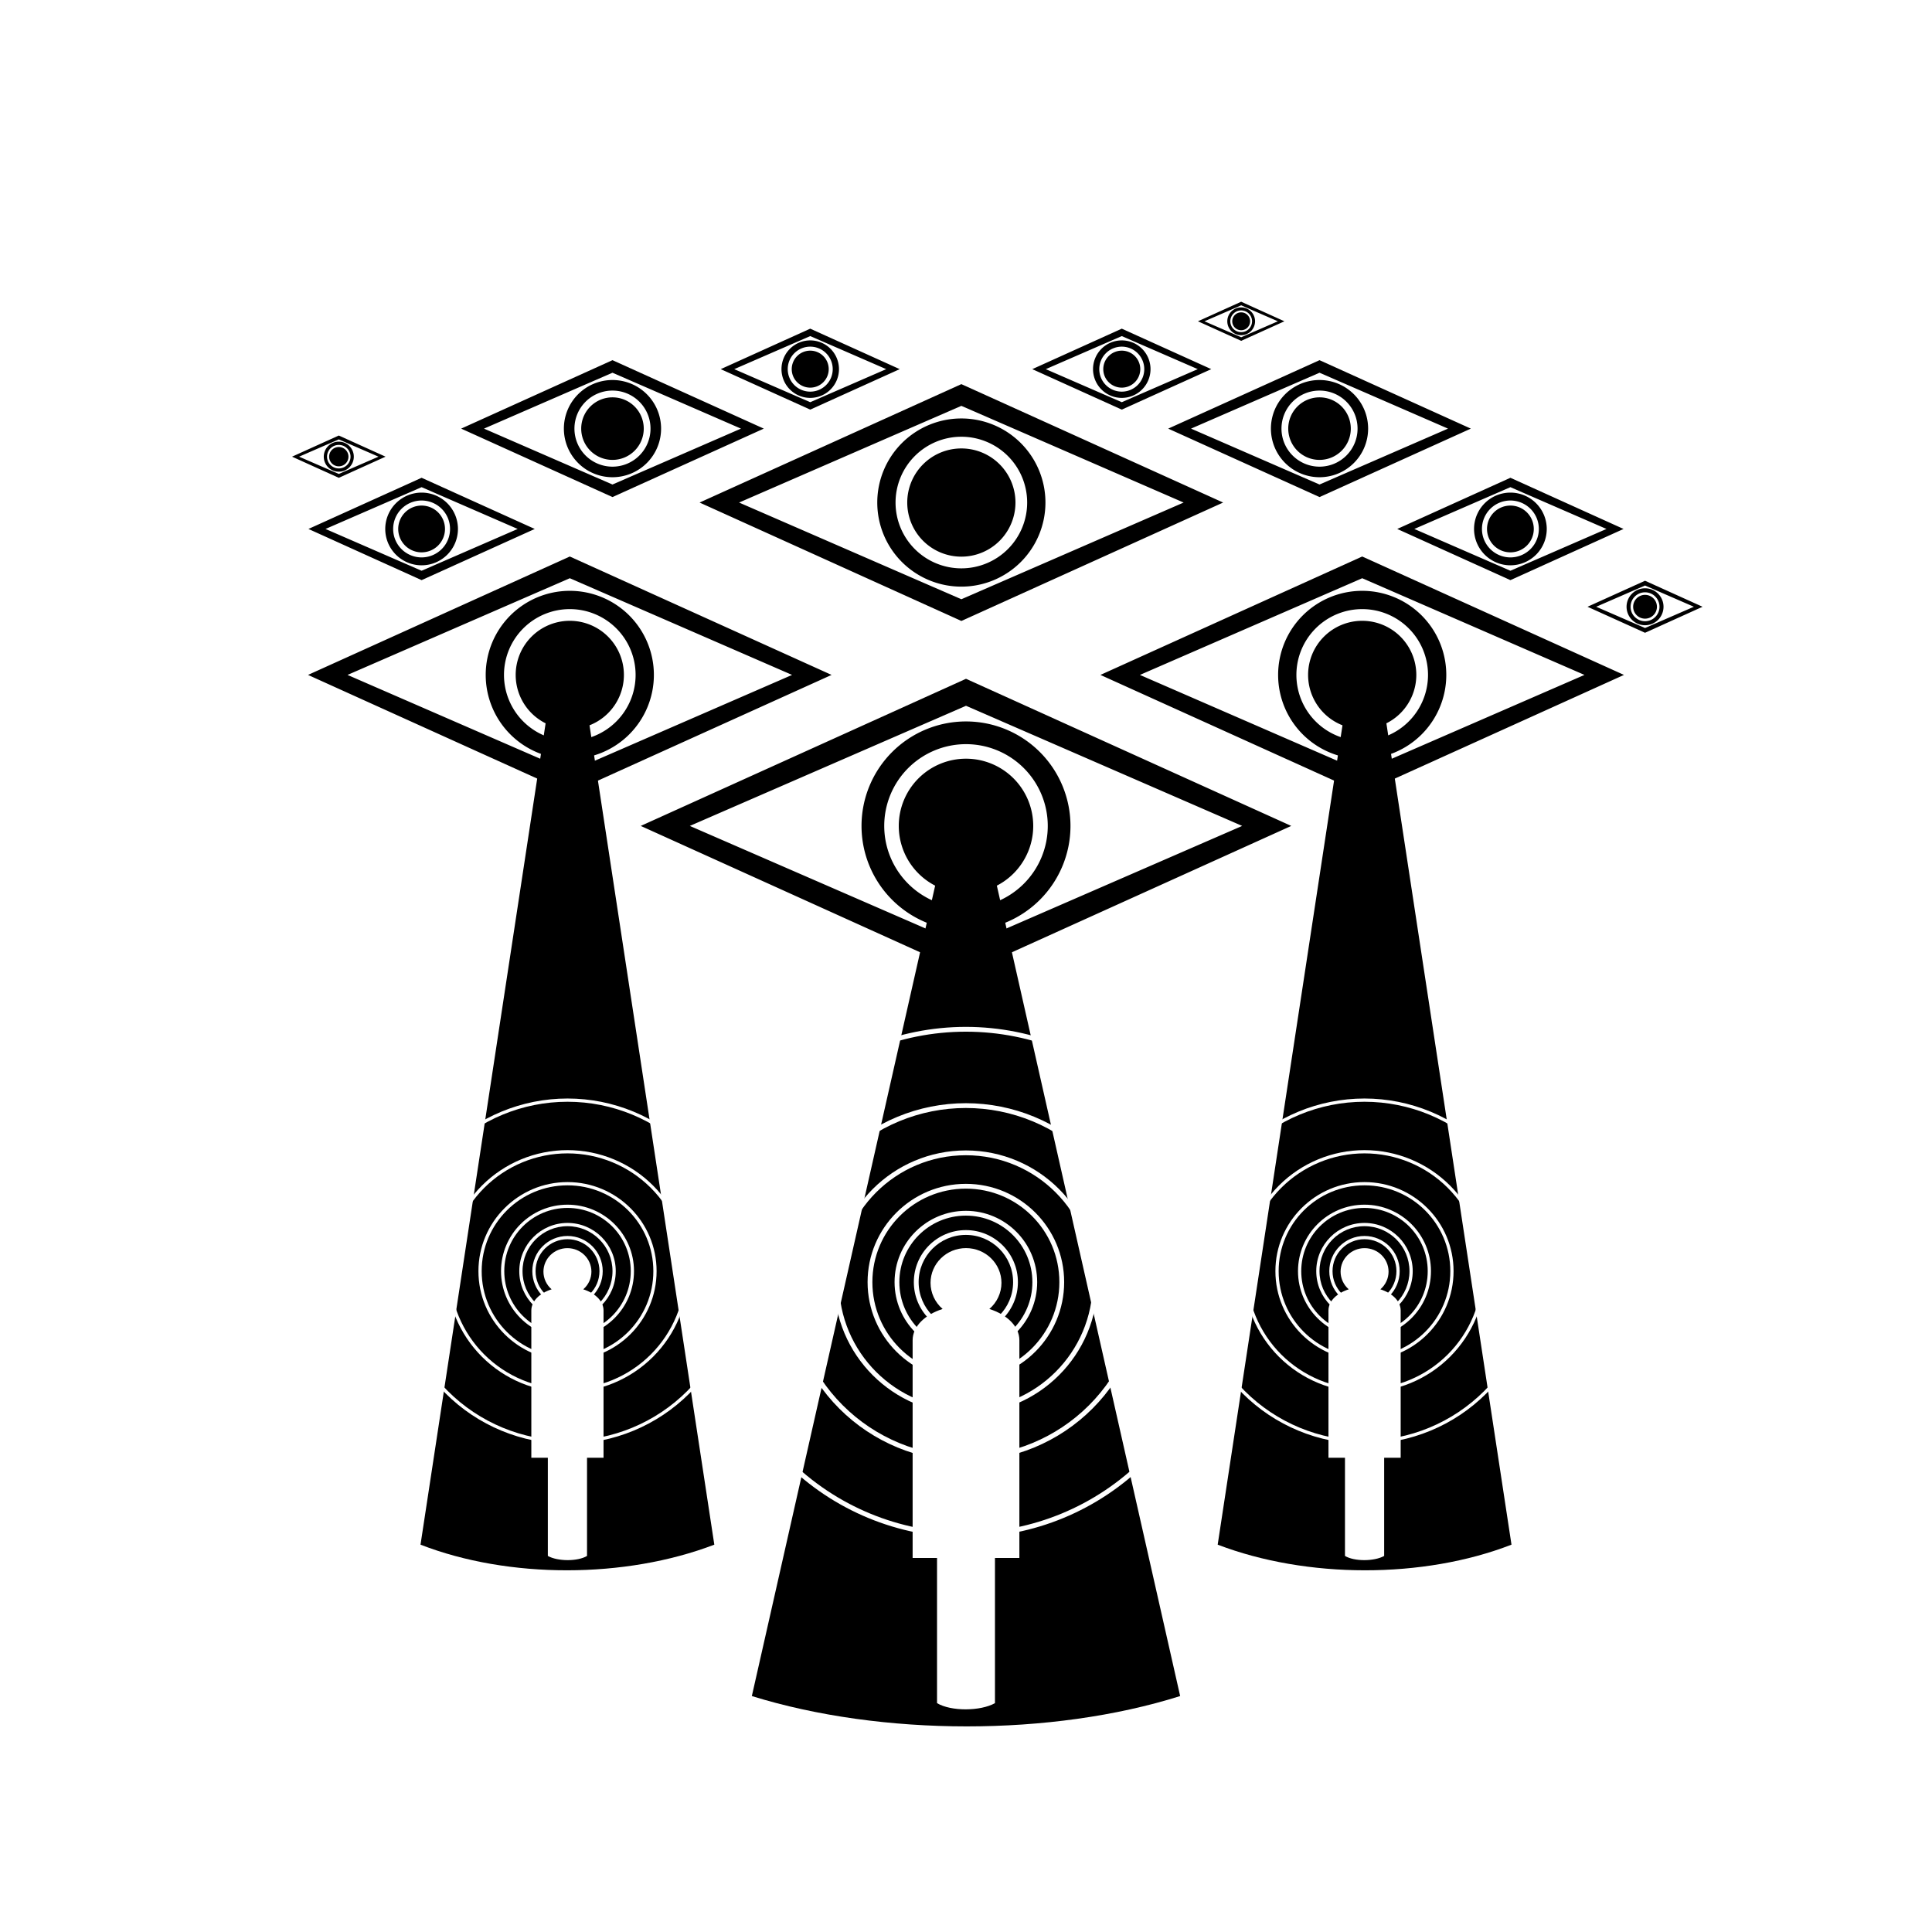
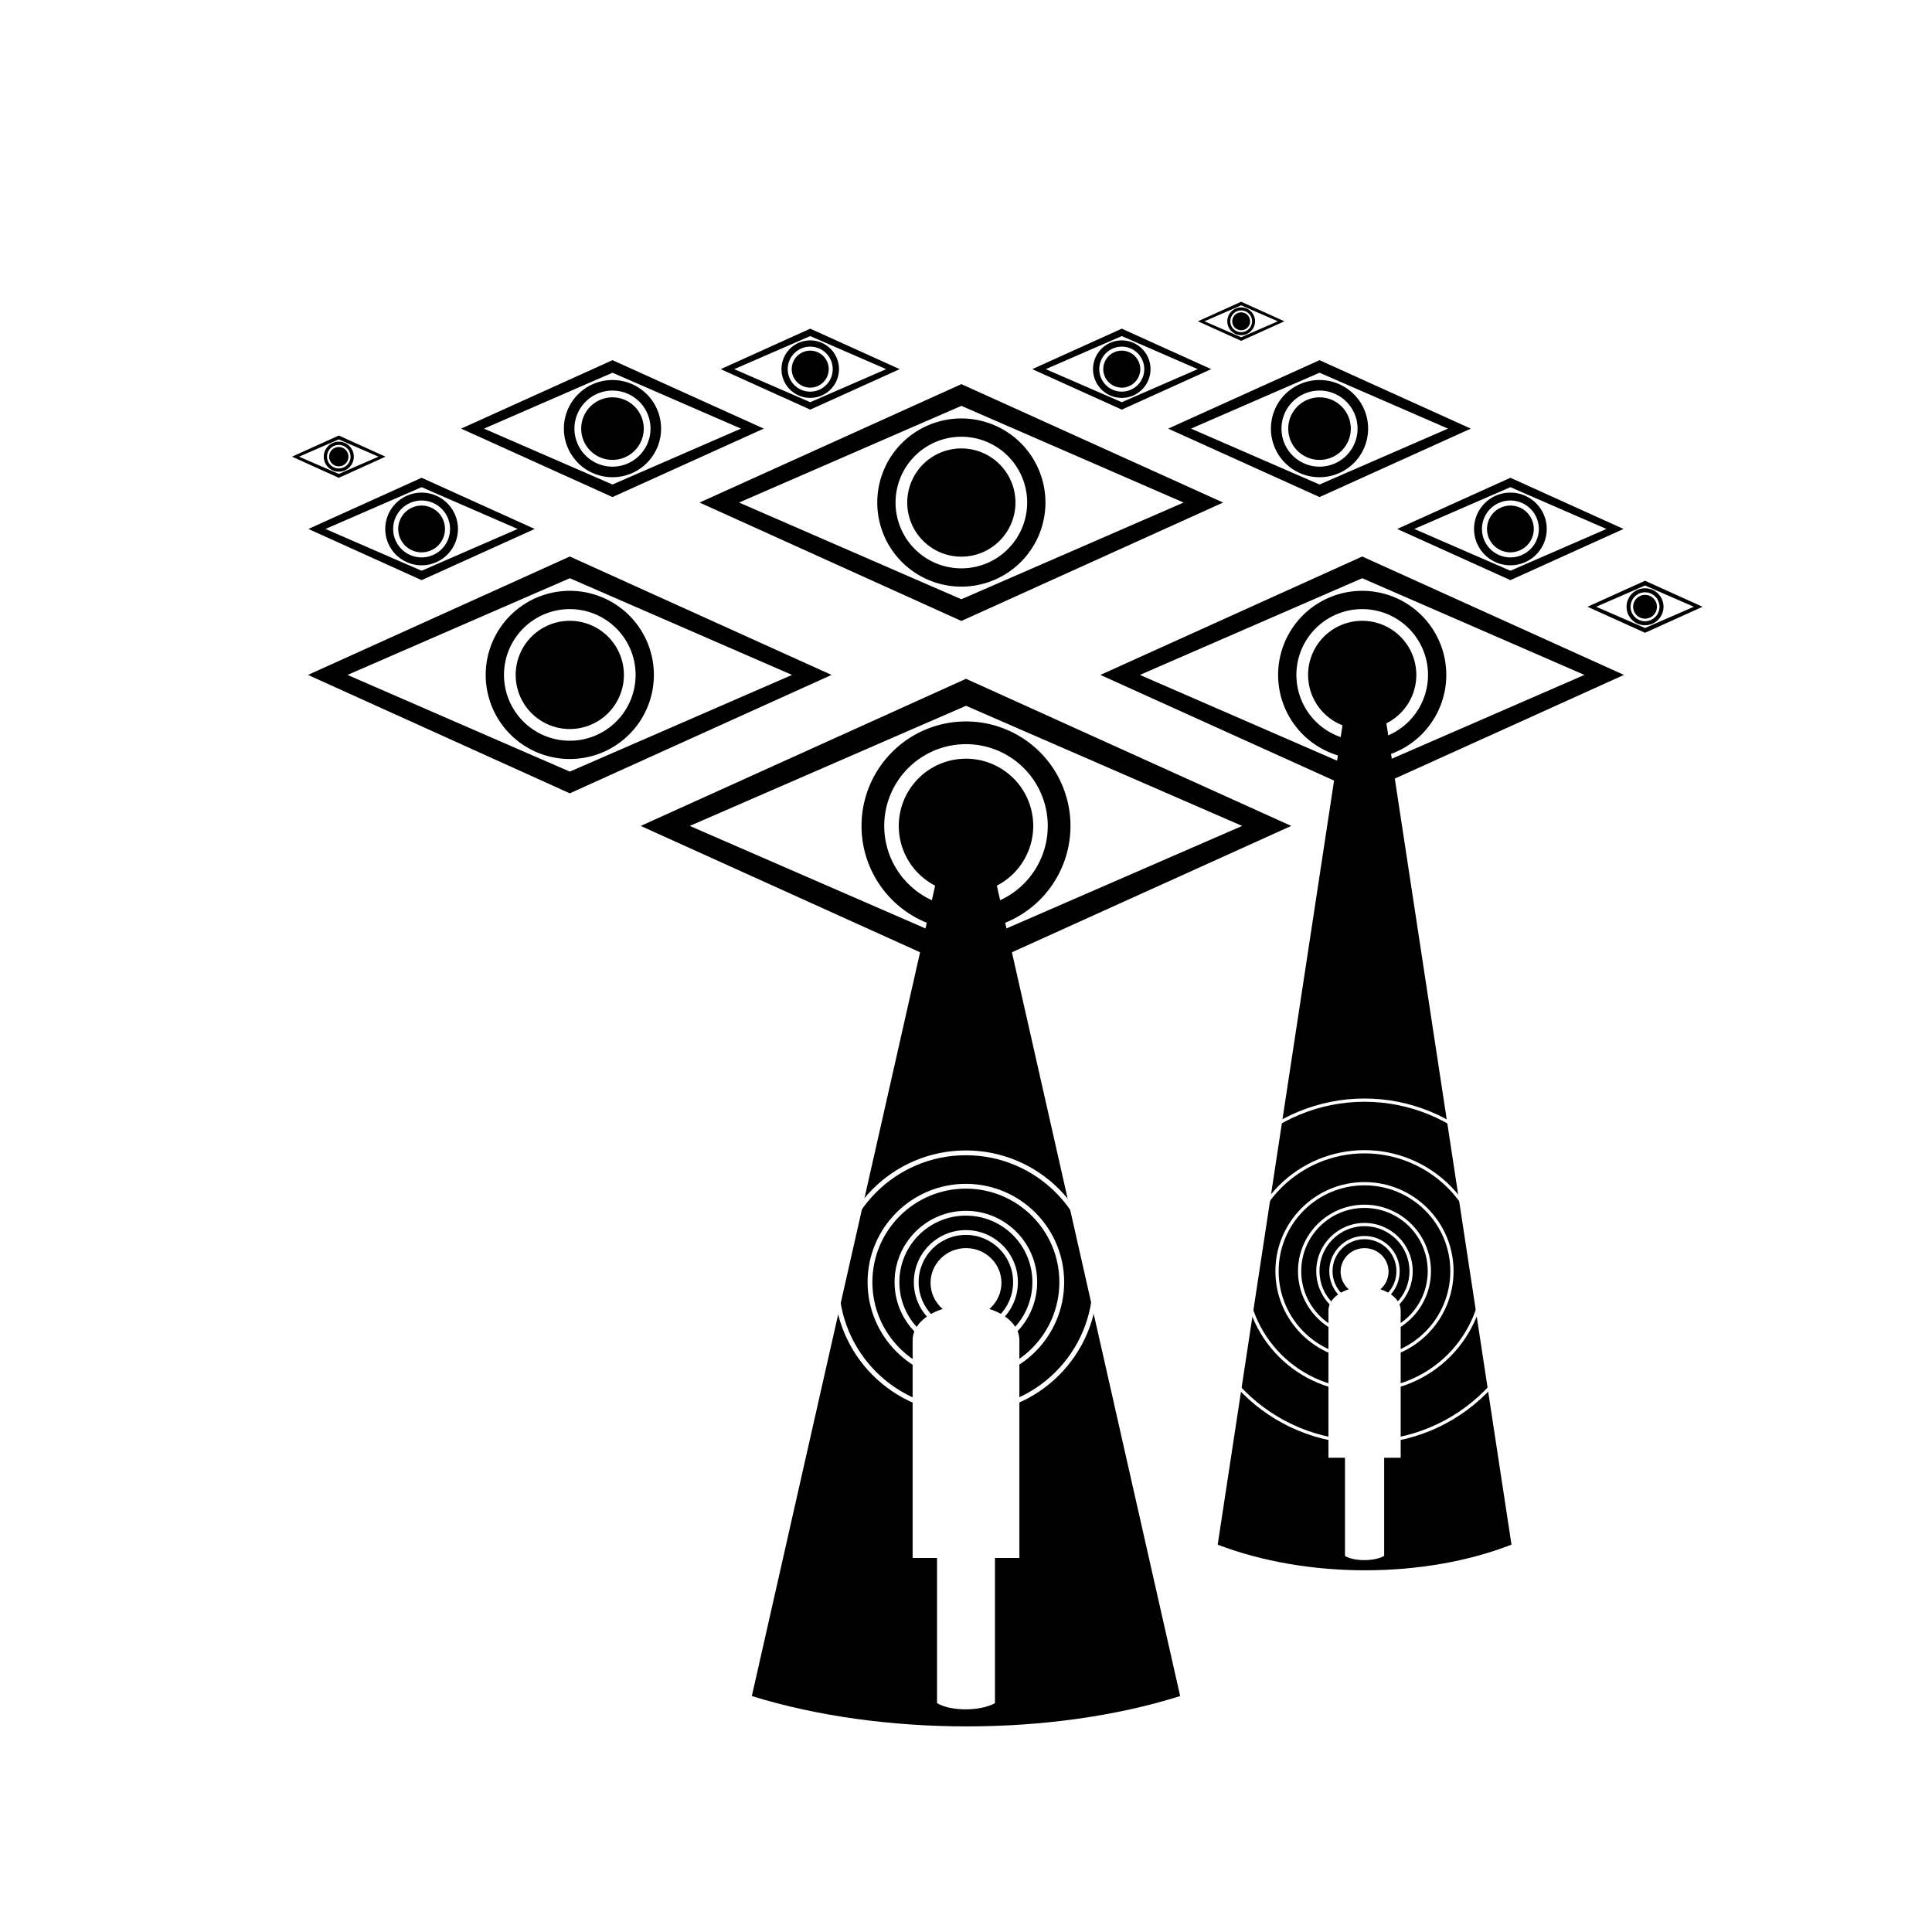
<svg xmlns="http://www.w3.org/2000/svg" xmlns:ns1="http://www.inkscape.org/namespaces/inkscape" xmlns:ns2="http://sodipodi.sourceforge.net/DTD/sodipodi-0.dtd" width="4321" height="4321" viewBox="0 0 4321 4321" id="svg2" version="1.1" ns1:version="0.91 r13725" ns2:docname="iot5.svg">
  <rect x="0" y="0" width="4321" height="4321" fill="#808080" stroke="none" />
  <defs id="defs4" />
  <ns2:namedview id="base" pagecolor="#7b7b7b" bordercolor="#000000" borderopacity="1" ns1:pageopacity="1" ns1:pageshadow="2" ns1:zoom="0.1245082156908123" ns1:cx="2160.5" ns1:cy="2160.5" ns1:document-units="px" ns1:current-layer="layer1" showgrid="false" units="px" borderlayer="true" ns1:showpageshadow="false" ns1:window-width="1366" ns1:window-height="705" ns1:window-x="-8" ns1:window-y="-8" ns1:window-maximized="1" showguides="true" ns1:guide-bbox="true" />
  <g ns1:label="Layer 1" ns1:groupmode="layer" id="layer1" transform="translate(0,3268.638)">
    <path style="color:#000000;clip-rule:nonzero;display:inline;overflow:visible;visibility:visible;opacity:1;isolation:auto;mix-blend-mode:normal;color-interpolation:sRGB;color-interpolation-filters:linearRGB;solid-color:#000000;solid-opacity:1;fill:#ffffff;fill-opacity:1;fill-rule:nonzero;stroke:none;stroke-width:3;stroke-linecap:round;stroke-linejoin:round;stroke-miterlimit:4;stroke-dasharray:none;stroke-dashoffset:0;stroke-opacity:1;marker:none;color-rendering:auto;image-rendering:auto;shape-rendering:auto;text-rendering:auto;enable-background:accumulate" d="m 4.547473508864642e-13,-3268.638 4321,0 0,4321 -4321,0 z" id="rect4237" ns1:connector-curvature="0" />
    <g id="g4772" transform="translate(0,113.584)">
      <path ns2:nodetypes="sccss" ns1:connector-curvature="0" id="path4477" d="m 2107.358,-1471.513 -425.833,1882.59 c 290.519,90.187 670.471,90.721 957.951,0 l -425.833,-1882.59 c -14.375,-63.552 -92.482,-61.018 -106.284,0 z" style="color:#000000;clip-rule:nonzero;display:inline;overflow:visible;visibility:visible;opacity:1;isolation:auto;mix-blend-mode:normal;color-interpolation:sRGB;color-interpolation-filters:linearRGB;solid-color:#000000;solid-opacity:1;fill:#000000;fill-opacity:1;fill-rule:nonzero;stroke:none;stroke-width:3;stroke-linecap:round;stroke-linejoin:round;stroke-miterlimit:4;stroke-dasharray:none;stroke-dashoffset:0;stroke-opacity:1;marker:none;color-rendering:auto;image-rendering:auto;shape-rendering:auto;text-rendering:auto;enable-background:accumulate" />
      <path ns2:nodetypes="sccsccccccsccs" ns1:connector-curvature="0" id="path4467" d="m 2160.5,-590.781 c -43.804,3.812869811e-4 -79.313,34.812 -79.313,77.753 0.025,22.362 9.87,43.631 27.02,58.375 -39.717,12.627 -67.08,39.187 -67.08,69.912 l 0,486.967 54.596,0 0,324.707 c 31.288,18.724 97.089,18.232 129.554,0 l 0,-324.707 54.596,0 0,-486.967 c 1.36603607e-4,-30.734 -27.38,-57.302 -67.117,-69.924 17.161,-14.734 27.02,-35.999 27.058,-58.362 -6.149474e-6,-42.942 -35.51,-77.754 -79.314,-77.753 z" style="color:#000000;clip-rule:nonzero;display:inline;overflow:visible;visibility:visible;opacity:1;isolation:auto;mix-blend-mode:normal;color-interpolation:sRGB;color-interpolation-filters:linearRGB;solid-color:#000000;solid-opacity:1;fill:#ffffff;fill-opacity:1;fill-rule:nonzero;stroke:none;stroke-width:36;stroke-linecap:round;stroke-linejoin:round;stroke-miterlimit:4;stroke-dasharray:none;stroke-dashoffset:0;stroke-opacity:1;marker:none;color-rendering:auto;image-rendering:auto;shape-rendering:auto;text-rendering:auto;enable-background:accumulate" />
      <path ns1:connector-curvature="0" id="path4494" d="m 2160.216,-631.061 c -64.212,0 -116.381,52.169 -116.381,116.381 0,64.212 52.169,116.381 116.381,116.381 64.212,0 116.381,-52.169 116.381,-116.381 0,-64.212 -52.169,-116.381 -116.381,-116.381 z m 0,10.733 c 58.411,0 105.647,47.236 105.647,105.647 0,58.411 -47.236,105.647 -105.647,105.647 -58.411,0 -105.647,-47.236 -105.647,-105.647 0,-58.411 47.236,-105.647 105.647,-105.647 z" style="color:#000000;font-style:normal;font-variant:normal;font-weight:normal;font-stretch:normal;font-size:medium;line-height:normal;font-family:sans-serif;text-indent:0;text-align:start;text-decoration:none;text-decoration-line:none;text-decoration-style:solid;text-decoration-color:#000000;letter-spacing:normal;word-spacing:normal;text-transform:none;direction:ltr;block-progression:tb;writing-mode:lr-tb;baseline-shift:baseline;text-anchor:start;white-space:normal;clip-rule:nonzero;display:inline;overflow:visible;visibility:visible;opacity:1;isolation:auto;mix-blend-mode:normal;color-interpolation:sRGB;color-interpolation-filters:linearRGB;solid-color:#000000;solid-opacity:1;fill:#ffffff;fill-opacity:1;fill-rule:nonzero;stroke:none;stroke-width:15;stroke-linecap:round;stroke-linejoin:round;stroke-miterlimit:4;stroke-dasharray:none;stroke-dashoffset:0;stroke-opacity:1;marker:none;color-rendering:auto;image-rendering:auto;shape-rendering:auto;text-rendering:auto;enable-background:accumulate" />
      <path ns1:connector-curvature="0" id="circle4496" d="m 2160.216,-674.164 c -88.017,0 -159.484,71.468 -159.484,159.484 0,88.017 71.468,159.483 159.484,159.483 88.017,0 159.483,-71.466 159.483,-159.483 0,-88.017 -71.466,-159.484 -159.483,-159.484 z m 0,10.733 c 82.216,0 148.75,66.535 148.75,148.751 0,82.216 -66.534,148.75 -148.75,148.75 -82.216,0 -148.751,-66.534 -148.751,-148.75 0,-82.216 66.535,-148.751 148.751,-148.751 z" style="color:#000000;font-style:normal;font-variant:normal;font-weight:normal;font-stretch:normal;font-size:medium;line-height:normal;font-family:sans-serif;text-indent:0;text-align:start;text-decoration:none;text-decoration-line:none;text-decoration-style:solid;text-decoration-color:#000000;letter-spacing:normal;word-spacing:normal;text-transform:none;direction:ltr;block-progression:tb;writing-mode:lr-tb;baseline-shift:baseline;text-anchor:start;white-space:normal;clip-rule:nonzero;display:inline;overflow:visible;visibility:visible;opacity:1;isolation:auto;mix-blend-mode:normal;color-interpolation:sRGB;color-interpolation-filters:linearRGB;solid-color:#000000;solid-opacity:1;fill:#ffffff;fill-opacity:1;fill-rule:nonzero;stroke:none;stroke-width:15;stroke-linecap:round;stroke-linejoin:round;stroke-miterlimit:4;stroke-dasharray:none;stroke-dashoffset:0;stroke-opacity:1;marker:none;color-rendering:auto;image-rendering:auto;shape-rendering:auto;text-rendering:auto;enable-background:accumulate" />
      <path ns1:connector-curvature="0" id="circle4498" d="m 2160.216,-734.508 c -121.344,0 -219.827,98.485 -219.827,219.828 0,121.344 98.483,219.827 219.827,219.827 121.344,0 219.827,-98.483 219.827,-219.827 0,-121.344 -98.483,-219.828 -219.827,-219.828 z m 0,10.733 c 115.543,0 209.093,93.552 209.093,209.095 0,115.543 -93.551,209.093 -209.093,209.093 -115.543,0 -209.093,-93.551 -209.093,-209.093 0,-115.543 93.551,-209.095 209.093,-209.095 z" style="color:#000000;font-style:normal;font-variant:normal;font-weight:normal;font-stretch:normal;font-size:medium;line-height:normal;font-family:sans-serif;text-indent:0;text-align:start;text-decoration:none;text-decoration-line:none;text-decoration-style:solid;text-decoration-color:#000000;letter-spacing:normal;word-spacing:normal;text-transform:none;direction:ltr;block-progression:tb;writing-mode:lr-tb;baseline-shift:baseline;text-anchor:start;white-space:normal;clip-rule:nonzero;display:inline;overflow:visible;visibility:visible;opacity:1;isolation:auto;mix-blend-mode:normal;color-interpolation:sRGB;color-interpolation-filters:linearRGB;solid-color:#000000;solid-opacity:1;fill:#ffffff;fill-opacity:1;fill-rule:nonzero;stroke:none;stroke-width:15;stroke-linecap:round;stroke-linejoin:round;stroke-miterlimit:4;stroke-dasharray:none;stroke-dashoffset:0;stroke-opacity:1;marker:none;color-rendering:auto;image-rendering:auto;shape-rendering:auto;text-rendering:auto;enable-background:accumulate" />
      <path ns1:connector-curvature="0" id="circle4500" d="m 2160.216,-809.219 c -162.605,0 -294.539,131.934 -294.539,294.539 0,162.605 131.934,294.538 294.539,294.538 162.605,0 294.538,-131.932 294.538,-294.538 0,-162.605 -131.932,-294.539 -294.538,-294.539 z m 0,10.733 c 156.805,0 283.804,127.001 283.804,283.806 0,156.805 -127,283.804 -283.804,283.804 -156.805,0 -283.806,-127 -283.806,-283.804 0,-156.805 127.001,-283.806 283.806,-283.806 z" style="color:#000000;font-style:normal;font-variant:normal;font-weight:normal;font-stretch:normal;font-size:medium;line-height:normal;font-family:sans-serif;text-indent:0;text-align:start;text-decoration:none;text-decoration-line:none;text-decoration-style:solid;text-decoration-color:#000000;letter-spacing:normal;word-spacing:normal;text-transform:none;direction:ltr;block-progression:tb;writing-mode:lr-tb;baseline-shift:baseline;text-anchor:start;white-space:normal;clip-rule:nonzero;display:inline;overflow:visible;visibility:visible;opacity:1;isolation:auto;mix-blend-mode:normal;color-interpolation:sRGB;color-interpolation-filters:linearRGB;solid-color:#000000;solid-opacity:1;fill:#ffffff;fill-opacity:1;fill-rule:nonzero;stroke:none;stroke-width:15;stroke-linecap:round;stroke-linejoin:round;stroke-miterlimit:4;stroke-dasharray:none;stroke-dashoffset:0;stroke-opacity:1;marker:none;color-rendering:auto;image-rendering:auto;shape-rendering:auto;text-rendering:auto;enable-background:accumulate" />
-       <path ns1:connector-curvature="0" id="circle4502" d="m 2160.216,-914.876 c -106.137,0 -207.931,42.164 -282.981,117.214 -75.05,75.05 -117.215,176.846 -117.215,282.983 0,106.137 42.165,207.931 117.215,282.981 75.05,75.05 176.845,117.215 282.981,117.215 106.137,0 207.931,-42.165 282.981,-117.215 75.05,-75.05 117.215,-176.845 117.215,-282.981 0,-106.137 -42.165,-207.933 -117.215,-282.983 -75.05,-75.05 -176.845,-117.214 -282.981,-117.214 z m 0,10.733 c 103.294,0 202.351,41.031 275.391,114.07 73.04,73.04 114.072,172.098 114.072,275.392 0,103.294 -41.032,202.351 -114.072,275.391 -73.04,73.04 -172.097,114.072 -275.391,114.072 -103.294,0 -202.353,-41.032 -275.392,-114.072 -73.04,-73.04 -114.07,-172.097 -114.07,-275.391 0,-103.294 41.031,-202.353 114.07,-275.392 73.04,-73.04 172.098,-114.07 275.392,-114.07 z" style="color:#000000;font-style:normal;font-variant:normal;font-weight:normal;font-stretch:normal;font-size:medium;line-height:normal;font-family:sans-serif;text-indent:0;text-align:start;text-decoration:none;text-decoration-line:none;text-decoration-style:solid;text-decoration-color:#000000;letter-spacing:normal;word-spacing:normal;text-transform:none;direction:ltr;block-progression:tb;writing-mode:lr-tb;baseline-shift:baseline;text-anchor:start;white-space:normal;clip-rule:nonzero;display:inline;overflow:visible;visibility:visible;opacity:1;isolation:auto;mix-blend-mode:normal;color-interpolation:sRGB;color-interpolation-filters:linearRGB;solid-color:#000000;solid-opacity:1;fill:#ffffff;fill-opacity:1;fill-rule:nonzero;stroke:none;stroke-width:15;stroke-linecap:round;stroke-linejoin:round;stroke-miterlimit:4;stroke-dasharray:none;stroke-dashoffset:0;stroke-opacity:1;marker:none;color-rendering:auto;image-rendering:auto;shape-rendering:auto;text-rendering:auto;enable-background:accumulate" />
-       <path ns1:connector-curvature="0" id="circle4504" d="m 2160.216,-1085.555 c -151.403,0 -296.611,60.148 -403.669,167.206 -107.058,107.058 -167.206,252.266 -167.206,403.669 0,151.403 60.148,296.61 167.206,403.668 107.058,107.058 252.266,167.206 403.669,167.206 151.403,0 296.611,-60.148 403.669,-167.206 107.058,-107.058 167.204,-252.265 167.204,-403.668 0,-151.403 -60.146,-296.611 -167.204,-403.669 -107.058,-107.058 -252.266,-167.206 -403.669,-167.206 z m 0,10.733 c 148.561,0 291.031,59.013 396.079,164.061 105.048,105.048 164.061,247.52 164.061,396.08 0,148.561 -59.013,291.031 -164.061,396.079 -105.048,105.048 -247.518,164.061 -396.079,164.061 -148.561,0 -291.032,-59.013 -396.08,-164.061 -105.048,-105.048 -164.061,-247.518 -164.061,-396.079 0,-148.561 59.013,-291.032 164.061,-396.08 105.048,-105.048 247.52,-164.061 396.08,-164.061 z" style="color:#000000;font-style:normal;font-variant:normal;font-weight:normal;font-stretch:normal;font-size:medium;line-height:normal;font-family:sans-serif;text-indent:0;text-align:start;text-decoration:none;text-decoration-line:none;text-decoration-style:solid;text-decoration-color:#000000;letter-spacing:normal;word-spacing:normal;text-transform:none;direction:ltr;block-progression:tb;writing-mode:lr-tb;baseline-shift:baseline;text-anchor:start;white-space:normal;clip-rule:nonzero;display:inline;overflow:visible;visibility:visible;opacity:1;isolation:auto;mix-blend-mode:normal;color-interpolation:sRGB;color-interpolation-filters:linearRGB;solid-color:#000000;solid-opacity:1;fill:#ffffff;fill-opacity:1;fill-rule:nonzero;stroke:none;stroke-width:15;stroke-linecap:round;stroke-linejoin:round;stroke-miterlimit:4;stroke-dasharray:none;stroke-dashoffset:0;stroke-opacity:1;marker:none;color-rendering:auto;image-rendering:auto;shape-rendering:auto;text-rendering:auto;enable-background:accumulate" />
      <path style="color:#000000;clip-rule:nonzero;display:inline;overflow:visible;visibility:visible;opacity:1;isolation:auto;mix-blend-mode:normal;color-interpolation:sRGB;color-interpolation-filters:linearRGB;solid-color:#000000;solid-opacity:1;fill:#000000;fill-opacity:1;fill-rule:nonzero;stroke:none;stroke-width:3;stroke-linecap:round;stroke-linejoin:round;stroke-miterlimit:4;stroke-dasharray:none;stroke-dashoffset:0;stroke-opacity:1;marker:none;color-rendering:auto;image-rendering:auto;shape-rendering:auto;text-rendering:auto;enable-background:accumulate" d="m 3015.511,-1845.314 -292.097,1917.797 c 199.279,76.23 459.905,76.681 657.099,0 l -292.097,-1917.797 c -8.253,-54.189 -64.981,-52.028 -72.905,0 z" id="path4619" ns1:connector-curvature="0" ns2:nodetypes="sccss" />
      <path style="color:#000000;clip-rule:nonzero;display:inline;overflow:visible;visibility:visible;opacity:1;isolation:auto;mix-blend-mode:normal;color-interpolation:sRGB;color-interpolation-filters:linearRGB;solid-color:#000000;solid-opacity:1;fill:#ffffff;fill-opacity:1;fill-rule:nonzero;stroke:none;stroke-width:36;stroke-linecap:round;stroke-linejoin:round;stroke-miterlimit:4;stroke-dasharray:none;stroke-dashoffset:0;stroke-opacity:1;marker:none;color-rendering:auto;image-rendering:auto;shape-rendering:auto;text-rendering:auto;enable-background:accumulate" d="m 3051.915,-590.682 c -29.629,2.579079295e-4 -53.648,23.547 -53.648,52.593 0.017,15.126 6.676,29.513 18.277,39.486 -26.865,8.541 -45.374,26.506 -45.374,47.289 l 0,329.391 36.929,0 0,219.636 c 21.164,12.665 65.672,12.332 87.632,0 l 0,-219.636 36.929,0 0,-329.391 c 9.240062e-5,-20.789 -18.52,-38.76 -45.399,-47.298 11.608,-9.966 18.277,-24.35 18.303,-39.477 -4.15959e-6,-29.047 -24.02,-52.594 -53.649,-52.593 z" id="path4621" ns1:connector-curvature="0" ns2:nodetypes="sccsccccccsccs" />
      <path style="color:#000000;font-style:normal;font-variant:normal;font-weight:normal;font-stretch:normal;font-size:medium;line-height:normal;font-family:sans-serif;text-indent:0;text-align:start;text-decoration:none;text-decoration-line:none;text-decoration-style:solid;text-decoration-color:#000000;letter-spacing:normal;word-spacing:normal;text-transform:none;direction:ltr;block-progression:tb;writing-mode:lr-tb;baseline-shift:baseline;text-anchor:start;white-space:normal;clip-rule:nonzero;display:inline;overflow:visible;visibility:visible;opacity:1;isolation:auto;mix-blend-mode:normal;color-interpolation:sRGB;color-interpolation-filters:linearRGB;solid-color:#000000;solid-opacity:1;fill:#ffffff;fill-opacity:1;fill-rule:nonzero;stroke:none;stroke-width:15;stroke-linecap:round;stroke-linejoin:round;stroke-miterlimit:4;stroke-dasharray:none;stroke-dashoffset:0;stroke-opacity:1;marker:none;color-rendering:auto;image-rendering:auto;shape-rendering:auto;text-rendering:auto;enable-background:accumulate" d="m 3051.724,-617.928 c -43.434,0 -78.721,35.288 -78.721,78.721 0,43.434 35.288,78.721 78.721,78.721 43.434,0 78.721,-35.288 78.721,-78.721 0,-43.434 -35.288,-78.721 -78.721,-78.721 z m 0,7.26 c 39.51,0 71.461,31.951 71.461,71.461 0,39.51 -31.951,71.461 -71.461,71.461 -39.51,0 -71.461,-31.951 -71.461,-71.461 0,-39.51 31.951,-71.461 71.461,-71.461 z" id="path4623" ns1:connector-curvature="0" />
      <path style="color:#000000;font-style:normal;font-variant:normal;font-weight:normal;font-stretch:normal;font-size:medium;line-height:normal;font-family:sans-serif;text-indent:0;text-align:start;text-decoration:none;text-decoration-line:none;text-decoration-style:solid;text-decoration-color:#000000;letter-spacing:normal;word-spacing:normal;text-transform:none;direction:ltr;block-progression:tb;writing-mode:lr-tb;baseline-shift:baseline;text-anchor:start;white-space:normal;clip-rule:nonzero;display:inline;overflow:visible;visibility:visible;opacity:1;isolation:auto;mix-blend-mode:normal;color-interpolation:sRGB;color-interpolation-filters:linearRGB;solid-color:#000000;solid-opacity:1;fill:#ffffff;fill-opacity:1;fill-rule:nonzero;stroke:none;stroke-width:15;stroke-linecap:round;stroke-linejoin:round;stroke-miterlimit:4;stroke-dasharray:none;stroke-dashoffset:0;stroke-opacity:1;marker:none;color-rendering:auto;image-rendering:auto;shape-rendering:auto;text-rendering:auto;enable-background:accumulate" d="m 3051.724,-647.084 c -59.536,0 -107.877,48.342 -107.877,107.877 0,59.536 48.342,107.876 107.877,107.876 59.536,0 107.876,-48.341 107.876,-107.876 0,-59.536 -48.341,-107.877 -107.876,-107.877 z m 0,7.26 c 55.612,0 100.616,45.005 100.616,100.617 0,55.612 -45.004,100.616 -100.616,100.616 -55.612,0 -100.617,-45.004 -100.617,-100.616 0,-55.612 45.005,-100.617 100.617,-100.617 z" id="path4625" ns1:connector-curvature="0" />
      <path style="color:#000000;font-style:normal;font-variant:normal;font-weight:normal;font-stretch:normal;font-size:medium;line-height:normal;font-family:sans-serif;text-indent:0;text-align:start;text-decoration:none;text-decoration-line:none;text-decoration-style:solid;text-decoration-color:#000000;letter-spacing:normal;word-spacing:normal;text-transform:none;direction:ltr;block-progression:tb;writing-mode:lr-tb;baseline-shift:baseline;text-anchor:start;white-space:normal;clip-rule:nonzero;display:inline;overflow:visible;visibility:visible;opacity:1;isolation:auto;mix-blend-mode:normal;color-interpolation:sRGB;color-interpolation-filters:linearRGB;solid-color:#000000;solid-opacity:1;fill:#ffffff;fill-opacity:1;fill-rule:nonzero;stroke:none;stroke-width:15;stroke-linecap:round;stroke-linejoin:round;stroke-miterlimit:4;stroke-dasharray:none;stroke-dashoffset:0;stroke-opacity:1;marker:none;color-rendering:auto;image-rendering:auto;shape-rendering:auto;text-rendering:auto;enable-background:accumulate" d="m 3051.724,-687.901 c -82.078,0 -148.694,66.616 -148.694,148.695 0,82.078 66.615,148.694 148.694,148.694 82.078,0 148.694,-66.615 148.694,-148.694 0,-82.078 -66.615,-148.695 -148.694,-148.695 z m 0,7.26 c 78.155,0 141.434,63.28 141.434,141.435 0,78.155 -63.279,141.434 -141.434,141.434 -78.155,0 -141.434,-63.279 -141.434,-141.434 0,-78.155 63.279,-141.435 141.434,-141.435 z" id="path4627" ns1:connector-curvature="0" />
      <path style="color:#000000;font-style:normal;font-variant:normal;font-weight:normal;font-stretch:normal;font-size:medium;line-height:normal;font-family:sans-serif;text-indent:0;text-align:start;text-decoration:none;text-decoration-line:none;text-decoration-style:solid;text-decoration-color:#000000;letter-spacing:normal;word-spacing:normal;text-transform:none;direction:ltr;block-progression:tb;writing-mode:lr-tb;baseline-shift:baseline;text-anchor:start;white-space:normal;clip-rule:nonzero;display:inline;overflow:visible;visibility:visible;opacity:1;isolation:auto;mix-blend-mode:normal;color-interpolation:sRGB;color-interpolation-filters:linearRGB;solid-color:#000000;solid-opacity:1;fill:#ffffff;fill-opacity:1;fill-rule:nonzero;stroke:none;stroke-width:15;stroke-linecap:round;stroke-linejoin:round;stroke-miterlimit:4;stroke-dasharray:none;stroke-dashoffset:0;stroke-opacity:1;marker:none;color-rendering:auto;image-rendering:auto;shape-rendering:auto;text-rendering:auto;enable-background:accumulate" d="m 3051.724,-738.437 c -109.989,0 -199.23,89.242 -199.23,199.23 0,109.989 89.242,199.229 199.23,199.229 109.989,0 199.229,-89.241 199.229,-199.229 0,-109.989 -89.241,-199.23 -199.229,-199.23 z m 0,7.26 c 106.065,0 191.969,85.905 191.969,191.97 0,106.065 -85.904,191.969 -191.969,191.969 -106.065,0 -191.97,-85.904 -191.97,-191.969 0,-106.065 85.905,-191.97 191.97,-191.97 z" id="path4629" ns1:connector-curvature="0" />
      <path style="color:#000000;font-style:normal;font-variant:normal;font-weight:normal;font-stretch:normal;font-size:medium;line-height:normal;font-family:sans-serif;text-indent:0;text-align:start;text-decoration:none;text-decoration-line:none;text-decoration-style:solid;text-decoration-color:#000000;letter-spacing:normal;word-spacing:normal;text-transform:none;direction:ltr;block-progression:tb;writing-mode:lr-tb;baseline-shift:baseline;text-anchor:start;white-space:normal;clip-rule:nonzero;display:inline;overflow:visible;visibility:visible;opacity:1;isolation:auto;mix-blend-mode:normal;color-interpolation:sRGB;color-interpolation-filters:linearRGB;solid-color:#000000;solid-opacity:1;fill:#ffffff;fill-opacity:1;fill-rule:nonzero;stroke:none;stroke-width:15;stroke-linecap:round;stroke-linejoin:round;stroke-miterlimit:4;stroke-dasharray:none;stroke-dashoffset:0;stroke-opacity:1;marker:none;color-rendering:auto;image-rendering:auto;shape-rendering:auto;text-rendering:auto;enable-background:accumulate" d="m 3051.724,-809.905 c -71.792,0 -140.648,28.52 -191.413,79.285 -50.765,50.765 -79.286,119.621 -79.286,191.413 0,71.792 28.521,140.648 79.286,191.413 50.765,50.765 119.62,79.286 191.413,79.286 71.792,0 140.648,-28.521 191.413,-79.286 50.765,-50.765 79.286,-119.62 79.286,-191.413 0,-71.792 -28.521,-140.649 -79.286,-191.413 -50.765,-50.765 -119.62,-79.285 -191.413,-79.285 z m 0,7.26 c 69.87,0 136.873,27.754 186.278,77.159 49.405,49.405 77.16,116.41 77.16,186.279 0,69.87 -27.755,136.873 -77.16,186.278 -49.405,49.405 -116.409,77.16 -186.278,77.16 -69.87,0 -136.874,-27.755 -186.279,-77.16 -49.405,-49.405 -77.159,-116.409 -77.159,-186.278 0,-69.87 27.754,-136.874 77.159,-186.279 49.405,-49.405 116.41,-77.159 186.279,-77.159 z" id="path4631" ns1:connector-curvature="0" />
      <path style="color:#000000;font-style:normal;font-variant:normal;font-weight:normal;font-stretch:normal;font-size:medium;line-height:normal;font-family:sans-serif;text-indent:0;text-align:start;text-decoration:none;text-decoration-line:none;text-decoration-style:solid;text-decoration-color:#000000;letter-spacing:normal;word-spacing:normal;text-transform:none;direction:ltr;block-progression:tb;writing-mode:lr-tb;baseline-shift:baseline;text-anchor:start;white-space:normal;clip-rule:nonzero;display:inline;overflow:visible;visibility:visible;opacity:1;isolation:auto;mix-blend-mode:normal;color-interpolation:sRGB;color-interpolation-filters:linearRGB;solid-color:#000000;solid-opacity:1;fill:#ffffff;fill-opacity:1;fill-rule:nonzero;stroke:none;stroke-width:15;stroke-linecap:round;stroke-linejoin:round;stroke-miterlimit:4;stroke-dasharray:none;stroke-dashoffset:0;stroke-opacity:1;marker:none;color-rendering:auto;image-rendering:auto;shape-rendering:auto;text-rendering:auto;enable-background:accumulate" d="m 3051.724,-925.354 c -102.411,0 -200.632,40.685 -273.048,113.1 -72.416,72.416 -113.1,170.636 -113.1,273.048 0,102.411 40.685,200.631 113.1,273.047 72.416,72.416 170.636,113.1 273.048,113.1 102.411,0 200.632,-40.685 273.048,-113.1 72.416,-72.416 113.099,-170.635 113.099,-273.047 0,-102.411 -40.684,-200.632 -113.099,-273.048 -72.416,-72.416 -170.636,-113.1 -273.048,-113.1 z m 0,7.26 c 100.489,0 196.857,39.917 267.913,110.973 71.056,71.056 110.973,167.426 110.973,267.914 0,100.489 -39.917,196.857 -110.973,267.913 -71.056,71.056 -167.425,110.973 -267.913,110.973 -100.489,0 -196.858,-39.917 -267.914,-110.973 -71.056,-71.056 -110.973,-167.425 -110.973,-267.913 0,-100.489 39.917,-196.858 110.973,-267.914 71.056,-71.056 167.426,-110.973 267.914,-110.973 z" id="path4633" ns1:connector-curvature="0" />
-       <path ns2:nodetypes="sccss" ns1:connector-curvature="0" id="path4652" d="m 1305.489,-1845.314 292.097,1917.797 c -199.279,76.23 -459.905,76.681 -657.099,0 l 292.097,-1917.797 c 8.253,-54.189 64.981,-52.028 72.905,0 z" style="color:#000000;clip-rule:nonzero;display:inline;overflow:visible;visibility:visible;opacity:1;isolation:auto;mix-blend-mode:normal;color-interpolation:sRGB;color-interpolation-filters:linearRGB;solid-color:#000000;solid-opacity:1;fill:#000000;fill-opacity:1;fill-rule:nonzero;stroke:none;stroke-width:3;stroke-linecap:round;stroke-linejoin:round;stroke-miterlimit:4;stroke-dasharray:none;stroke-dashoffset:0;stroke-opacity:1;marker:none;color-rendering:auto;image-rendering:auto;shape-rendering:auto;text-rendering:auto;enable-background:accumulate" />
      <path ns2:nodetypes="sccsccccccsccs" ns1:connector-curvature="0" id="path4654" d="m 1269.085,-590.682 c 29.629,2.579079295e-4 53.648,23.547 53.648,52.593 -0.017,15.126 -6.676,29.513 -18.277,39.486 26.865,8.541 45.374,26.506 45.374,47.289 l 0,329.391 -36.929,0 0,219.636 c -21.164,12.665 -65.672,12.332 -87.632,0 l 0,-219.636 -36.929,0 0,-329.391 c -9.240062e-5,-20.789 18.52,-38.76 45.399,-47.298 -11.608,-9.966 -18.277,-24.35 -18.303,-39.477 4.15959e-6,-29.047 24.02,-52.594 53.649,-52.593 z" style="color:#000000;clip-rule:nonzero;display:inline;overflow:visible;visibility:visible;opacity:1;isolation:auto;mix-blend-mode:normal;color-interpolation:sRGB;color-interpolation-filters:linearRGB;solid-color:#000000;solid-opacity:1;fill:#ffffff;fill-opacity:1;fill-rule:nonzero;stroke:none;stroke-width:36;stroke-linecap:round;stroke-linejoin:round;stroke-miterlimit:4;stroke-dasharray:none;stroke-dashoffset:0;stroke-opacity:1;marker:none;color-rendering:auto;image-rendering:auto;shape-rendering:auto;text-rendering:auto;enable-background:accumulate" />
      <path ns1:connector-curvature="0" id="path4656" d="m 1269.276,-617.928 c 43.434,0 78.721,35.288 78.721,78.721 0,43.434 -35.288,78.721 -78.721,78.721 -43.434,0 -78.721,-35.288 -78.721,-78.721 0,-43.434 35.288,-78.721 78.721,-78.721 z m 0,7.26 c -39.51,0 -71.461,31.951 -71.461,71.461 0,39.51 31.951,71.461 71.461,71.461 39.51,0 71.461,-31.951 71.461,-71.461 0,-39.51 -31.951,-71.461 -71.461,-71.461 z" style="color:#000000;font-style:normal;font-variant:normal;font-weight:normal;font-stretch:normal;font-size:medium;line-height:normal;font-family:sans-serif;text-indent:0;text-align:start;text-decoration:none;text-decoration-line:none;text-decoration-style:solid;text-decoration-color:#000000;letter-spacing:normal;word-spacing:normal;text-transform:none;direction:ltr;block-progression:tb;writing-mode:lr-tb;baseline-shift:baseline;text-anchor:start;white-space:normal;clip-rule:nonzero;display:inline;overflow:visible;visibility:visible;opacity:1;isolation:auto;mix-blend-mode:normal;color-interpolation:sRGB;color-interpolation-filters:linearRGB;solid-color:#000000;solid-opacity:1;fill:#ffffff;fill-opacity:1;fill-rule:nonzero;stroke:none;stroke-width:15;stroke-linecap:round;stroke-linejoin:round;stroke-miterlimit:4;stroke-dasharray:none;stroke-dashoffset:0;stroke-opacity:1;marker:none;color-rendering:auto;image-rendering:auto;shape-rendering:auto;text-rendering:auto;enable-background:accumulate" />
      <path ns1:connector-curvature="0" id="path4658" d="m 1269.276,-647.084 c 59.536,0 107.877,48.342 107.877,107.877 0,59.536 -48.342,107.876 -107.877,107.876 -59.536,0 -107.876,-48.341 -107.876,-107.876 0,-59.536 48.341,-107.877 107.876,-107.877 z m 0,7.26 c -55.612,0 -100.616,45.005 -100.616,100.617 0,55.612 45.004,100.616 100.616,100.616 55.612,0 100.617,-45.004 100.617,-100.616 0,-55.612 -45.005,-100.617 -100.617,-100.617 z" style="color:#000000;font-style:normal;font-variant:normal;font-weight:normal;font-stretch:normal;font-size:medium;line-height:normal;font-family:sans-serif;text-indent:0;text-align:start;text-decoration:none;text-decoration-line:none;text-decoration-style:solid;text-decoration-color:#000000;letter-spacing:normal;word-spacing:normal;text-transform:none;direction:ltr;block-progression:tb;writing-mode:lr-tb;baseline-shift:baseline;text-anchor:start;white-space:normal;clip-rule:nonzero;display:inline;overflow:visible;visibility:visible;opacity:1;isolation:auto;mix-blend-mode:normal;color-interpolation:sRGB;color-interpolation-filters:linearRGB;solid-color:#000000;solid-opacity:1;fill:#ffffff;fill-opacity:1;fill-rule:nonzero;stroke:none;stroke-width:15;stroke-linecap:round;stroke-linejoin:round;stroke-miterlimit:4;stroke-dasharray:none;stroke-dashoffset:0;stroke-opacity:1;marker:none;color-rendering:auto;image-rendering:auto;shape-rendering:auto;text-rendering:auto;enable-background:accumulate" />
      <path ns1:connector-curvature="0" id="path4660" d="m 1269.276,-687.901 c 82.078,0 148.694,66.616 148.694,148.695 0,82.078 -66.615,148.694 -148.694,148.694 -82.078,0 -148.694,-66.615 -148.694,-148.694 0,-82.078 66.615,-148.695 148.694,-148.695 z m 0,7.26 c -78.155,0 -141.434,63.28 -141.434,141.435 0,78.155 63.279,141.434 141.434,141.434 78.155,0 141.434,-63.279 141.434,-141.434 0,-78.155 -63.279,-141.435 -141.434,-141.435 z" style="color:#000000;font-style:normal;font-variant:normal;font-weight:normal;font-stretch:normal;font-size:medium;line-height:normal;font-family:sans-serif;text-indent:0;text-align:start;text-decoration:none;text-decoration-line:none;text-decoration-style:solid;text-decoration-color:#000000;letter-spacing:normal;word-spacing:normal;text-transform:none;direction:ltr;block-progression:tb;writing-mode:lr-tb;baseline-shift:baseline;text-anchor:start;white-space:normal;clip-rule:nonzero;display:inline;overflow:visible;visibility:visible;opacity:1;isolation:auto;mix-blend-mode:normal;color-interpolation:sRGB;color-interpolation-filters:linearRGB;solid-color:#000000;solid-opacity:1;fill:#ffffff;fill-opacity:1;fill-rule:nonzero;stroke:none;stroke-width:15;stroke-linecap:round;stroke-linejoin:round;stroke-miterlimit:4;stroke-dasharray:none;stroke-dashoffset:0;stroke-opacity:1;marker:none;color-rendering:auto;image-rendering:auto;shape-rendering:auto;text-rendering:auto;enable-background:accumulate" />
      <path ns1:connector-curvature="0" id="path4662" d="m 1269.276,-738.437 c 109.989,0 199.23,89.242 199.23,199.23 0,109.989 -89.242,199.229 -199.23,199.229 -109.989,0 -199.229,-89.241 -199.229,-199.229 0,-109.989 89.241,-199.23 199.229,-199.23 z m 0,7.26 c -106.065,0 -191.969,85.905 -191.969,191.97 0,106.065 85.904,191.969 191.969,191.969 106.065,0 191.97,-85.904 191.97,-191.969 0,-106.065 -85.905,-191.97 -191.97,-191.97 z" style="color:#000000;font-style:normal;font-variant:normal;font-weight:normal;font-stretch:normal;font-size:medium;line-height:normal;font-family:sans-serif;text-indent:0;text-align:start;text-decoration:none;text-decoration-line:none;text-decoration-style:solid;text-decoration-color:#000000;letter-spacing:normal;word-spacing:normal;text-transform:none;direction:ltr;block-progression:tb;writing-mode:lr-tb;baseline-shift:baseline;text-anchor:start;white-space:normal;clip-rule:nonzero;display:inline;overflow:visible;visibility:visible;opacity:1;isolation:auto;mix-blend-mode:normal;color-interpolation:sRGB;color-interpolation-filters:linearRGB;solid-color:#000000;solid-opacity:1;fill:#ffffff;fill-opacity:1;fill-rule:nonzero;stroke:none;stroke-width:15;stroke-linecap:round;stroke-linejoin:round;stroke-miterlimit:4;stroke-dasharray:none;stroke-dashoffset:0;stroke-opacity:1;marker:none;color-rendering:auto;image-rendering:auto;shape-rendering:auto;text-rendering:auto;enable-background:accumulate" />
      <path ns1:connector-curvature="0" id="path4664" d="m 1269.276,-809.905 c 71.792,0 140.648,28.52 191.413,79.285 50.765,50.765 79.286,119.621 79.286,191.413 0,71.792 -28.521,140.648 -79.286,191.413 -50.765,50.765 -119.62,79.286 -191.413,79.286 -71.792,0 -140.648,-28.521 -191.413,-79.286 -50.765,-50.765 -79.286,-119.62 -79.286,-191.413 0,-71.792 28.521,-140.649 79.286,-191.413 50.765,-50.765 119.62,-79.285 191.413,-79.285 z m 0,7.26 c -69.87,0 -136.873,27.754 -186.278,77.159 -49.405,49.405 -77.16,116.41 -77.16,186.279 0,69.87 27.755,136.873 77.16,186.278 49.405,49.405 116.409,77.16 186.278,77.16 69.87,0 136.874,-27.755 186.279,-77.16 49.405,-49.405 77.159,-116.409 77.159,-186.278 0,-69.87 -27.754,-136.874 -77.159,-186.279 -49.405,-49.405 -116.41,-77.159 -186.279,-77.159 z" style="color:#000000;font-style:normal;font-variant:normal;font-weight:normal;font-stretch:normal;font-size:medium;line-height:normal;font-family:sans-serif;text-indent:0;text-align:start;text-decoration:none;text-decoration-line:none;text-decoration-style:solid;text-decoration-color:#000000;letter-spacing:normal;word-spacing:normal;text-transform:none;direction:ltr;block-progression:tb;writing-mode:lr-tb;baseline-shift:baseline;text-anchor:start;white-space:normal;clip-rule:nonzero;display:inline;overflow:visible;visibility:visible;opacity:1;isolation:auto;mix-blend-mode:normal;color-interpolation:sRGB;color-interpolation-filters:linearRGB;solid-color:#000000;solid-opacity:1;fill:#ffffff;fill-opacity:1;fill-rule:nonzero;stroke:none;stroke-width:15;stroke-linecap:round;stroke-linejoin:round;stroke-miterlimit:4;stroke-dasharray:none;stroke-dashoffset:0;stroke-opacity:1;marker:none;color-rendering:auto;image-rendering:auto;shape-rendering:auto;text-rendering:auto;enable-background:accumulate" />
      <path ns1:connector-curvature="0" id="path4666" d="m 1269.276,-925.354 c 102.411,0 200.632,40.685 273.048,113.1 72.416,72.416 113.1,170.636 113.1,273.048 0,102.411 -40.685,200.631 -113.1,273.047 -72.416,72.416 -170.636,113.1 -273.048,113.1 -102.411,0 -200.632,-40.685 -273.048,-113.1 -72.416,-72.416 -113.099,-170.635 -113.099,-273.047 0,-102.411 40.684,-200.632 113.099,-273.048 72.416,-72.416 170.636,-113.1 273.048,-113.1 z m 0,7.26 c -100.489,0 -196.857,39.917 -267.913,110.973 -71.056,71.056 -110.973,167.426 -110.973,267.914 0,100.489 39.917,196.857 110.973,267.913 71.056,71.056 167.425,110.973 267.913,110.973 100.489,0 196.858,-39.917 267.914,-110.973 71.056,-71.056 110.973,-167.425 110.973,-267.913 0,-100.489 -39.917,-196.858 -110.973,-267.914 -71.056,-71.056 -167.426,-110.973 -267.914,-110.973 z" style="color:#000000;font-style:normal;font-variant:normal;font-weight:normal;font-stretch:normal;font-size:medium;line-height:normal;font-family:sans-serif;text-indent:0;text-align:start;text-decoration:none;text-decoration-line:none;text-decoration-style:solid;text-decoration-color:#000000;letter-spacing:normal;word-spacing:normal;text-transform:none;direction:ltr;block-progression:tb;writing-mode:lr-tb;baseline-shift:baseline;text-anchor:start;white-space:normal;clip-rule:nonzero;display:inline;overflow:visible;visibility:visible;opacity:1;isolation:auto;mix-blend-mode:normal;color-interpolation:sRGB;color-interpolation-filters:linearRGB;solid-color:#000000;solid-opacity:1;fill:#ffffff;fill-opacity:1;fill-rule:nonzero;stroke:none;stroke-width:15;stroke-linecap:round;stroke-linejoin:round;stroke-miterlimit:4;stroke-dasharray:none;stroke-dashoffset:0;stroke-opacity:1;marker:none;color-rendering:auto;image-rendering:auto;shape-rendering:auto;text-rendering:auto;enable-background:accumulate" />
      <g id="g4754">
        <path ns1:connector-curvature="0" style="color:#000000;clip-rule:nonzero;display:inline;overflow:visible;visibility:visible;opacity:1;isolation:auto;mix-blend-mode:normal;color-interpolation:sRGB;color-interpolation-filters:linearRGB;solid-color:#000000;solid-opacity:1;fill:#000000;fill-opacity:1;fill-rule:nonzero;stroke:none;stroke-width:83.082;stroke-linecap:round;stroke-linejoin:round;stroke-miterlimit:4;stroke-dasharray:none;stroke-dashoffset:0;stroke-opacity:1;marker:none;color-rendering:auto;image-rendering:auto;shape-rendering:auto;text-rendering:auto;enable-background:accumulate" d="m 2160.5,-1864.065 -727.449,329.053 727.449,329.053 727.449,-329.053 -727.449,-329.053 z m 0,60.361 617.692,268.693 -617.692,268.691 -617.692,-268.691 617.692,-268.693 z m 0,35.026 a 233.666,233.666 0 0 0 -233.667,233.667 233.666,233.666 0 0 0 233.667,233.665 233.666,233.666 0 0 0 233.667,-233.665 233.666,233.666 0 0 0 -233.667,-233.667 z m 0,50.797 a 182.869,182.869 0 0 1 182.87,182.87 182.869,182.869 0 0 1 -182.87,182.868 182.869,182.869 0 0 1 -182.87,-182.868 182.869,182.869 0 0 1 182.87,-182.87 z m 0,32.51 a 150.359,150.359 0 0 0 -150.36,150.36 150.359,150.359 0 0 0 150.36,150.358 150.359,150.359 0 0 0 150.36,-150.358 150.359,150.359 0 0 0 -150.36,-150.36 z" id="rect4451" />
        <path ns1:connector-curvature="0" style="color:#000000;clip-rule:nonzero;display:inline;overflow:visible;visibility:visible;opacity:1;isolation:auto;mix-blend-mode:normal;color-interpolation:sRGB;color-interpolation-filters:linearRGB;solid-color:#000000;solid-opacity:1;fill:#000000;fill-opacity:1;fill-rule:nonzero;stroke:none;stroke-width:83.082;stroke-linecap:round;stroke-linejoin:round;stroke-miterlimit:4;stroke-dasharray:none;stroke-dashoffset:0;stroke-opacity:1;marker:none;color-rendering:auto;image-rendering:auto;shape-rendering:auto;text-rendering:auto;enable-background:accumulate" d="m 2150.116,-2523.089 -585.469,264.83 585.469,264.83 585.469,-264.83 -585.469,-264.83 z m 0,48.58 497.134,216.25 -497.134,216.249 -497.134,-216.249 497.134,-216.25 z m 0,28.19 a 188.06,188.06 0 0 0 -188.061,188.061 188.06,188.06 0 0 0 188.061,188.06 188.06,188.06 0 0 0 188.061,-188.06 188.06,188.06 0 0 0 -188.061,-188.061 z m 0,40.883 a 147.178,147.178 0 0 1 147.178,147.178 147.178,147.178 0 0 1 -147.178,147.177 147.178,147.178 0 0 1 -147.178,-147.177 147.178,147.178 0 0 1 147.178,-147.178 z m 0,26.165 a 121.013,121.013 0 0 0 -121.013,121.013 121.013,121.013 0 0 0 121.013,121.012 121.013,121.013 0 0 0 121.013,-121.012 121.013,121.013 0 0 0 -121.013,-121.013 z" id="path4617" />
        <path id="path4615" d="m 3046.629,-2137.573 -585.469,264.83 585.469,264.83 585.469,-264.83 -585.469,-264.83 z m 0,48.58 497.134,216.25 -497.134,216.249 -497.134,-216.249 497.134,-216.25 z m 0,28.19 a 188.06,188.06 0 0 0 -188.061,188.061 188.06,188.06 0 0 0 188.061,188.06 188.06,188.06 0 0 0 188.061,-188.06 188.06,188.06 0 0 0 -188.061,-188.061 z m 0,40.883 a 147.178,147.178 0 0 1 147.178,147.178 147.178,147.178 0 0 1 -147.178,147.177 147.178,147.178 0 0 1 -147.178,-147.177 147.178,147.178 0 0 1 147.178,-147.178 z m 0,26.165 a 121.013,121.013 0 0 0 -121.013,121.013 121.013,121.013 0 0 0 121.013,121.012 121.013,121.013 0 0 0 121.013,-121.012 121.013,121.013 0 0 0 -121.013,-121.013 z" style="color:#000000;clip-rule:nonzero;display:inline;overflow:visible;visibility:visible;opacity:1;isolation:auto;mix-blend-mode:normal;color-interpolation:sRGB;color-interpolation-filters:linearRGB;solid-color:#000000;solid-opacity:1;fill:#000000;fill-opacity:1;fill-rule:nonzero;stroke:none;stroke-width:83.082;stroke-linecap:round;stroke-linejoin:round;stroke-miterlimit:4;stroke-dasharray:none;stroke-dashoffset:0;stroke-opacity:1;marker:none;color-rendering:auto;image-rendering:auto;shape-rendering:auto;text-rendering:auto;enable-background:accumulate" ns1:connector-curvature="0" />
        <path ns1:connector-curvature="0" style="color:#000000;clip-rule:nonzero;display:inline;overflow:visible;visibility:visible;opacity:1;isolation:auto;mix-blend-mode:normal;color-interpolation:sRGB;color-interpolation-filters:linearRGB;solid-color:#000000;solid-opacity:1;fill:#000000;fill-opacity:1;fill-rule:nonzero;stroke:none;stroke-width:83.082;stroke-linecap:round;stroke-linejoin:round;stroke-miterlimit:4;stroke-dasharray:none;stroke-dashoffset:0;stroke-opacity:1;marker:none;color-rendering:auto;image-rendering:auto;shape-rendering:auto;text-rendering:auto;enable-background:accumulate" d="m 1274.371,-2137.573 585.469,264.83 -585.469,264.83 -585.469,-264.83 585.469,-264.83 z m 0,48.58 -497.134,216.25 497.134,216.249 497.134,-216.249 -497.134,-216.25 z m 0,28.19 a 188.06,188.06 0 0 1 188.061,188.061 188.06,188.06 0 0 1 -188.061,188.06 188.06,188.06 0 0 1 -188.061,-188.06 188.06,188.06 0 0 1 188.061,-188.061 z m 0,40.883 a 147.178,147.178 0 0 0 -147.178,147.178 147.178,147.178 0 0 0 147.178,147.177 147.178,147.178 0 0 0 147.178,-147.177 147.178,147.178 0 0 0 -147.178,-147.178 z m 0,26.165 a 121.013,121.013 0 0 1 121.013,121.013 121.013,121.013 0 0 1 -121.013,121.012 121.013,121.013 0 0 1 -121.013,-121.012 121.013,121.013 0 0 1 121.013,-121.013 z" id="path4650" />
        <path ns1:connector-curvature="0" style="color:#000000;clip-rule:nonzero;display:inline;overflow:visible;visibility:visible;opacity:1;isolation:auto;mix-blend-mode:normal;color-interpolation:sRGB;color-interpolation-filters:linearRGB;solid-color:#000000;solid-opacity:1;fill:#000000;fill-opacity:1;fill-rule:nonzero;stroke:none;stroke-width:83.082;stroke-linecap:round;stroke-linejoin:round;stroke-miterlimit:4;stroke-dasharray:none;stroke-dashoffset:0;stroke-opacity:1;marker:none;color-rendering:auto;image-rendering:auto;shape-rendering:auto;text-rendering:auto;enable-background:accumulate" d="m 2951.16,-2576.68 -338.428,153.084 338.428,153.084 338.428,-153.084 -338.428,-153.084 z m 0,28.081 287.366,125.003 -287.366,125.002 -287.366,-125.002 287.366,-125.003 z m 0,16.295 a 108.707,108.707 0 0 0 -108.708,108.708 108.707,108.707 0 0 0 108.708,108.707 108.707,108.707 0 0 0 108.708,-108.707 108.707,108.707 0 0 0 -108.708,-108.708 z m 0,23.632 a 85.075,85.075 0 0 1 85.076,85.076 85.075,85.075 0 0 1 -85.076,85.075 85.075,85.075 0 0 1 -85.076,-85.075 85.075,85.075 0 0 1 85.076,-85.076 z m 0,15.125 a 69.951,69.951 0 0 0 -69.951,69.951 69.951,69.951 0 0 0 69.951,69.95 69.951,69.951 0 0 0 69.951,-69.95 69.951,69.951 0 0 0 -69.951,-69.951 z" id="path4694" />
        <path id="path4696" d="m 3378.074,-2313.658 -253.073,114.474 253.073,114.474 253.073,-114.474 -253.073,-114.474 z m 0,20.999 214.889,93.476 -214.889,93.475 -214.889,-93.475 214.889,-93.476 z m 0,12.185 a 81.29,81.29 0 0 0 -81.29,81.29 81.29,81.29 0 0 0 81.29,81.29 81.29,81.29 0 0 0 81.29,-81.29 81.29,81.29 0 0 0 -81.29,-81.29 z m 0,17.672 a 63.618,63.618 0 0 1 63.619,63.619 63.618,63.618 0 0 1 -63.619,63.618 63.618,63.618 0 0 1 -63.619,-63.618 63.618,63.618 0 0 1 63.619,-63.619 z m 0,11.31 a 52.309,52.309 0 0 0 -52.309,52.309 52.309,52.309 0 0 0 52.309,52.308 52.309,52.309 0 0 0 52.309,-52.308 52.309,52.309 0 0 0 -52.309,-52.309 z" style="color:#000000;clip-rule:nonzero;display:inline;overflow:visible;visibility:visible;opacity:1;isolation:auto;mix-blend-mode:normal;color-interpolation:sRGB;color-interpolation-filters:linearRGB;solid-color:#000000;solid-opacity:1;fill:#000000;fill-opacity:1;fill-rule:nonzero;stroke:none;stroke-width:83.082;stroke-linecap:round;stroke-linejoin:round;stroke-miterlimit:4;stroke-dasharray:none;stroke-dashoffset:0;stroke-opacity:1;marker:none;color-rendering:auto;image-rendering:auto;shape-rendering:auto;text-rendering:auto;enable-background:accumulate" ns1:connector-curvature="0" />
        <path ns1:connector-curvature="0" style="color:#000000;clip-rule:nonzero;display:inline;overflow:visible;visibility:visible;opacity:1;isolation:auto;mix-blend-mode:normal;color-interpolation:sRGB;color-interpolation-filters:linearRGB;solid-color:#000000;solid-opacity:1;fill:#000000;fill-opacity:1;fill-rule:nonzero;stroke:none;stroke-width:83.082;stroke-linecap:round;stroke-linejoin:round;stroke-miterlimit:4;stroke-dasharray:none;stroke-dashoffset:0;stroke-opacity:1;marker:none;color-rendering:auto;image-rendering:auto;shape-rendering:auto;text-rendering:auto;enable-background:accumulate" d="m 2508.896,-2647.147 -200.141,90.532 200.141,90.532 200.141,-90.532 -200.141,-90.532 z m 0,16.607 169.944,73.925 -169.944,73.924 -169.944,-73.924 169.944,-73.925 z m 0,9.637 a 64.288,64.288 0 0 0 -64.288,64.288 64.288,64.288 0 0 0 64.288,64.288 64.288,64.288 0 0 0 64.288,-64.288 64.288,64.288 0 0 0 -64.288,-64.288 z m 0,13.976 a 50.312,50.312 0 0 1 50.312,50.312 50.312,50.312 0 0 1 -50.312,50.312 50.312,50.312 0 0 1 -50.312,-50.312 50.312,50.312 0 0 1 50.312,-50.312 z m 0,8.944 a 41.368,41.368 0 0 0 -41.368,41.368 41.368,41.368 0 0 0 41.368,41.368 41.368,41.368 0 0 0 41.368,-41.368 41.368,41.368 0 0 0 -41.368,-41.368 z" id="path4698" />
        <path id="path4700" d="m 2775.947,-2707.384 -96.677,43.731 96.677,43.731 96.677,-43.731 -96.677,-43.731 z m 0,8.022 82.09,35.709 -82.09,35.709 -82.09,-35.709 82.09,-35.709 z m 0,4.655 a 31.054,31.054 0 0 0 -31.054,31.054 31.054,31.054 0 0 0 31.054,31.054 31.054,31.054 0 0 0 31.054,-31.054 31.054,31.054 0 0 0 -31.054,-31.054 z m 0,6.751 a 24.303,24.303 0 0 1 24.303,24.303 24.303,24.303 0 0 1 -24.303,24.303 24.303,24.303 0 0 1 -24.303,-24.303 24.303,24.303 0 0 1 24.303,-24.303 z m 0,4.321 a 19.982,19.982 0 0 0 -19.983,19.983 19.982,19.982 0 0 0 19.983,19.982 19.982,19.982 0 0 0 19.983,-19.982 19.982,19.982 0 0 0 -19.983,-19.983 z" style="color:#000000;clip-rule:nonzero;display:inline;overflow:visible;visibility:visible;opacity:1;isolation:auto;mix-blend-mode:normal;color-interpolation:sRGB;color-interpolation-filters:linearRGB;solid-color:#000000;solid-opacity:1;fill:#000000;fill-opacity:1;fill-rule:nonzero;stroke:none;stroke-width:83.082;stroke-linecap:round;stroke-linejoin:round;stroke-miterlimit:4;stroke-dasharray:none;stroke-dashoffset:0;stroke-opacity:1;marker:none;color-rendering:auto;image-rendering:auto;shape-rendering:auto;text-rendering:auto;enable-background:accumulate" ns1:connector-curvature="0" />
        <path id="path4702" d="m 3679.197,-2083.366 -128.647,58.192 128.647,58.192 128.647,-58.192 -128.647,-58.192 z m 0,10.675 109.237,47.517 -109.237,47.517 -109.237,-47.517 109.237,-47.517 z m 0,6.194 a 41.323,41.323 0 0 0 -41.323,41.323 41.323,41.323 0 0 0 41.323,41.323 41.323,41.323 0 0 0 41.323,-41.323 41.323,41.323 0 0 0 -41.323,-41.323 z m 0,8.983 a 32.34,32.34 0 0 1 32.34,32.34 32.34,32.34 0 0 1 -32.34,32.34 32.34,32.34 0 0 1 -32.34,-32.34 32.34,32.34 0 0 1 32.34,-32.34 z m 0,5.749 a 26.59,26.59 0 0 0 -26.591,26.591 26.59,26.59 0 0 0 26.591,26.59 26.59,26.59 0 0 0 26.591,-26.59 26.59,26.59 0 0 0 -26.591,-26.591 z" style="color:#000000;clip-rule:nonzero;display:inline;overflow:visible;visibility:visible;opacity:1;isolation:auto;mix-blend-mode:normal;color-interpolation:sRGB;color-interpolation-filters:linearRGB;solid-color:#000000;solid-opacity:1;fill:#000000;fill-opacity:1;fill-rule:nonzero;stroke:none;stroke-width:83.082;stroke-linecap:round;stroke-linejoin:round;stroke-miterlimit:4;stroke-dasharray:none;stroke-dashoffset:0;stroke-opacity:1;marker:none;color-rendering:auto;image-rendering:auto;shape-rendering:auto;text-rendering:auto;enable-background:accumulate" ns1:connector-curvature="0" />
        <path id="path4708" d="m 1369.84,-2576.68 338.428,153.084 -338.428,153.084 -338.428,-153.084 338.428,-153.084 z m 0,28.081 -287.366,125.003 287.366,125.002 287.366,-125.002 -287.366,-125.003 z m 0,16.295 a 108.707,108.707 0 0 1 108.708,108.708 108.707,108.707 0 0 1 -108.708,108.707 108.707,108.707 0 0 1 -108.708,-108.707 108.707,108.707 0 0 1 108.708,-108.708 z m 0,23.632 a 85.075,85.075 0 0 0 -85.076,85.076 85.075,85.075 0 0 0 85.076,85.075 85.075,85.075 0 0 0 85.076,-85.075 85.075,85.075 0 0 0 -85.076,-85.076 z m 0,15.125 a 69.951,69.951 0 0 1 69.951,69.951 69.951,69.951 0 0 1 -69.951,69.95 69.951,69.951 0 0 1 -69.951,-69.95 69.951,69.951 0 0 1 69.951,-69.951 z" style="color:#000000;clip-rule:nonzero;display:inline;overflow:visible;visibility:visible;opacity:1;isolation:auto;mix-blend-mode:normal;color-interpolation:sRGB;color-interpolation-filters:linearRGB;solid-color:#000000;solid-opacity:1;fill:#000000;fill-opacity:1;fill-rule:nonzero;stroke:none;stroke-width:83.082;stroke-linecap:round;stroke-linejoin:round;stroke-miterlimit:4;stroke-dasharray:none;stroke-dashoffset:0;stroke-opacity:1;marker:none;color-rendering:auto;image-rendering:auto;shape-rendering:auto;text-rendering:auto;enable-background:accumulate" ns1:connector-curvature="0" />
        <path ns1:connector-curvature="0" style="color:#000000;clip-rule:nonzero;display:inline;overflow:visible;visibility:visible;opacity:1;isolation:auto;mix-blend-mode:normal;color-interpolation:sRGB;color-interpolation-filters:linearRGB;solid-color:#000000;solid-opacity:1;fill:#000000;fill-opacity:1;fill-rule:nonzero;stroke:none;stroke-width:83.082;stroke-linecap:round;stroke-linejoin:round;stroke-miterlimit:4;stroke-dasharray:none;stroke-dashoffset:0;stroke-opacity:1;marker:none;color-rendering:auto;image-rendering:auto;shape-rendering:auto;text-rendering:auto;enable-background:accumulate" d="m 942.926,-2313.658 253.073,114.474 -253.073,114.474 -253.073,-114.474 253.073,-114.474 z m 0,20.999 -214.889,93.476 214.889,93.475 214.889,-93.475 -214.889,-93.476 z m 0,12.185 a 81.29,81.29 0 0 1 81.29,81.29 81.29,81.29 0 0 1 -81.29,81.29 81.29,81.29 0 0 1 -81.29,-81.29 81.29,81.29 0 0 1 81.29,-81.29 z m 0,17.672 a 63.618,63.618 0 0 0 -63.619,63.619 63.618,63.618 0 0 0 63.619,63.618 63.618,63.618 0 0 0 63.619,-63.618 63.618,63.618 0 0 0 -63.619,-63.619 z m 0,11.31 a 52.309,52.309 0 0 1 52.309,52.309 52.309,52.309 0 0 1 -52.309,52.308 52.309,52.309 0 0 1 -52.309,-52.308 52.309,52.309 0 0 1 52.309,-52.309 z" id="path4710" />
        <path id="path4712" d="m 1812.104,-2647.147 200.141,90.532 -200.141,90.532 -200.141,-90.532 200.141,-90.532 z m 0,16.607 -169.944,73.925 169.944,73.924 169.944,-73.924 -169.944,-73.925 z m 0,9.637 a 64.288,64.288 0 0 1 64.288,64.288 64.288,64.288 0 0 1 -64.288,64.288 64.288,64.288 0 0 1 -64.288,-64.288 64.288,64.288 0 0 1 64.288,-64.288 z m 0,13.976 a 50.312,50.312 0 0 0 -50.312,50.312 50.312,50.312 0 0 0 50.312,50.312 50.312,50.312 0 0 0 50.312,-50.312 50.312,50.312 0 0 0 -50.312,-50.312 z m 0,8.944 a 41.368,41.368 0 0 1 41.368,41.368 41.368,41.368 0 0 1 -41.368,41.368 41.368,41.368 0 0 1 -41.368,-41.368 41.368,41.368 0 0 1 41.368,-41.368 z" style="color:#000000;clip-rule:nonzero;display:inline;overflow:visible;visibility:visible;opacity:1;isolation:auto;mix-blend-mode:normal;color-interpolation:sRGB;color-interpolation-filters:linearRGB;solid-color:#000000;solid-opacity:1;fill:#000000;fill-opacity:1;fill-rule:nonzero;stroke:none;stroke-width:83.082;stroke-linecap:round;stroke-linejoin:round;stroke-miterlimit:4;stroke-dasharray:none;stroke-dashoffset:0;stroke-opacity:1;marker:none;color-rendering:auto;image-rendering:auto;shape-rendering:auto;text-rendering:auto;enable-background:accumulate" ns1:connector-curvature="0" />
        <path id="path4718" d="m 757.725,-2408.152 104.552,47.293 -104.552,47.293 -104.552,-47.293 104.552,-47.293 z m 0,8.675 -88.777,38.618 88.777,38.617 88.777,-38.617 -88.777,-38.618 z m 0,5.034 a 33.584,33.584 0 0 1 33.584,33.584 33.584,33.584 0 0 1 -33.584,33.583 33.584,33.584 0 0 1 -33.584,-33.583 33.584,33.584 0 0 1 33.584,-33.584 z m 0,7.301 a 26.283,26.283 0 0 0 -26.283,26.283 26.283,26.283 0 0 0 26.283,26.283 26.283,26.283 0 0 0 26.283,-26.283 26.283,26.283 0 0 0 -26.283,-26.283 z m 0,4.672 a 21.61,21.61 0 0 1 21.61,21.61 21.61,21.61 0 0 1 -21.61,21.61 21.61,21.61 0 0 1 -21.61,-21.61 21.61,21.61 0 0 1 21.61,-21.61 z" style="color:#000000;clip-rule:nonzero;display:inline;overflow:visible;visibility:visible;opacity:1;isolation:auto;mix-blend-mode:normal;color-interpolation:sRGB;color-interpolation-filters:linearRGB;solid-color:#000000;solid-opacity:1;fill:#000000;fill-opacity:1;fill-rule:nonzero;stroke:none;stroke-width:83.082;stroke-linecap:round;stroke-linejoin:round;stroke-miterlimit:4;stroke-dasharray:none;stroke-dashoffset:0;stroke-opacity:1;marker:none;color-rendering:auto;image-rendering:auto;shape-rendering:auto;text-rendering:auto;enable-background:accumulate" ns1:connector-curvature="0" />
      </g>
    </g>
  </g>
</svg>